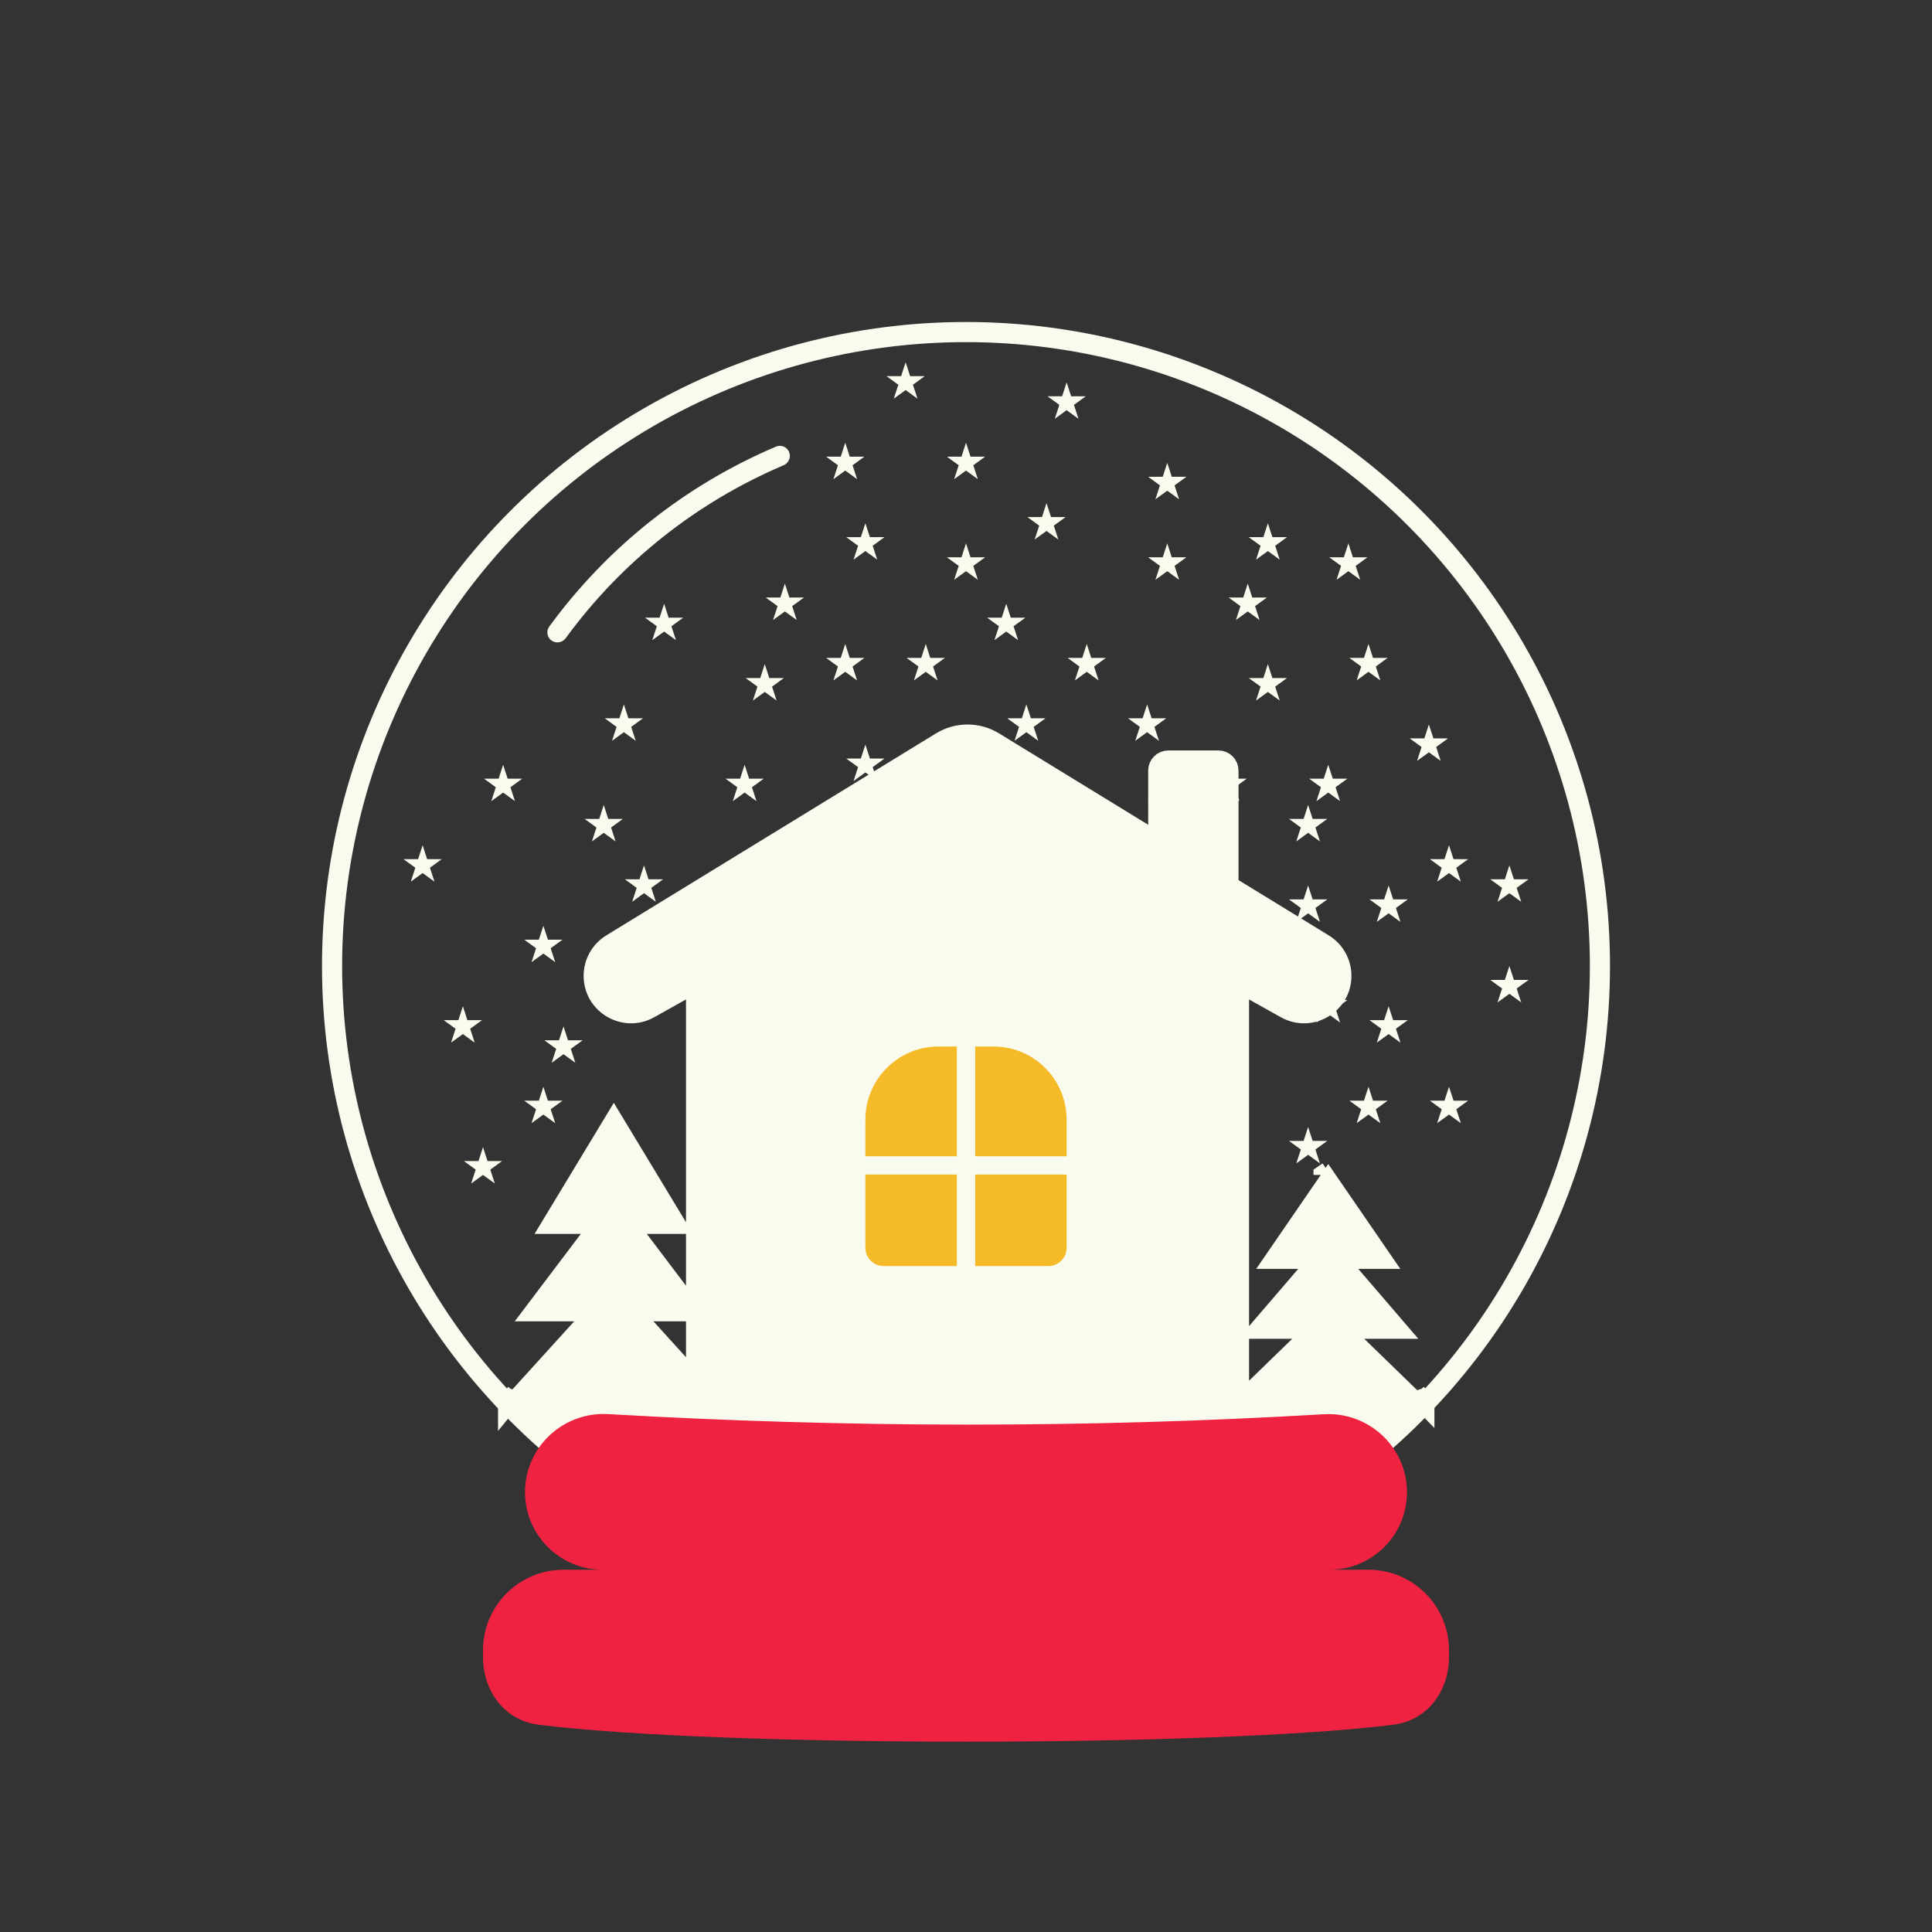
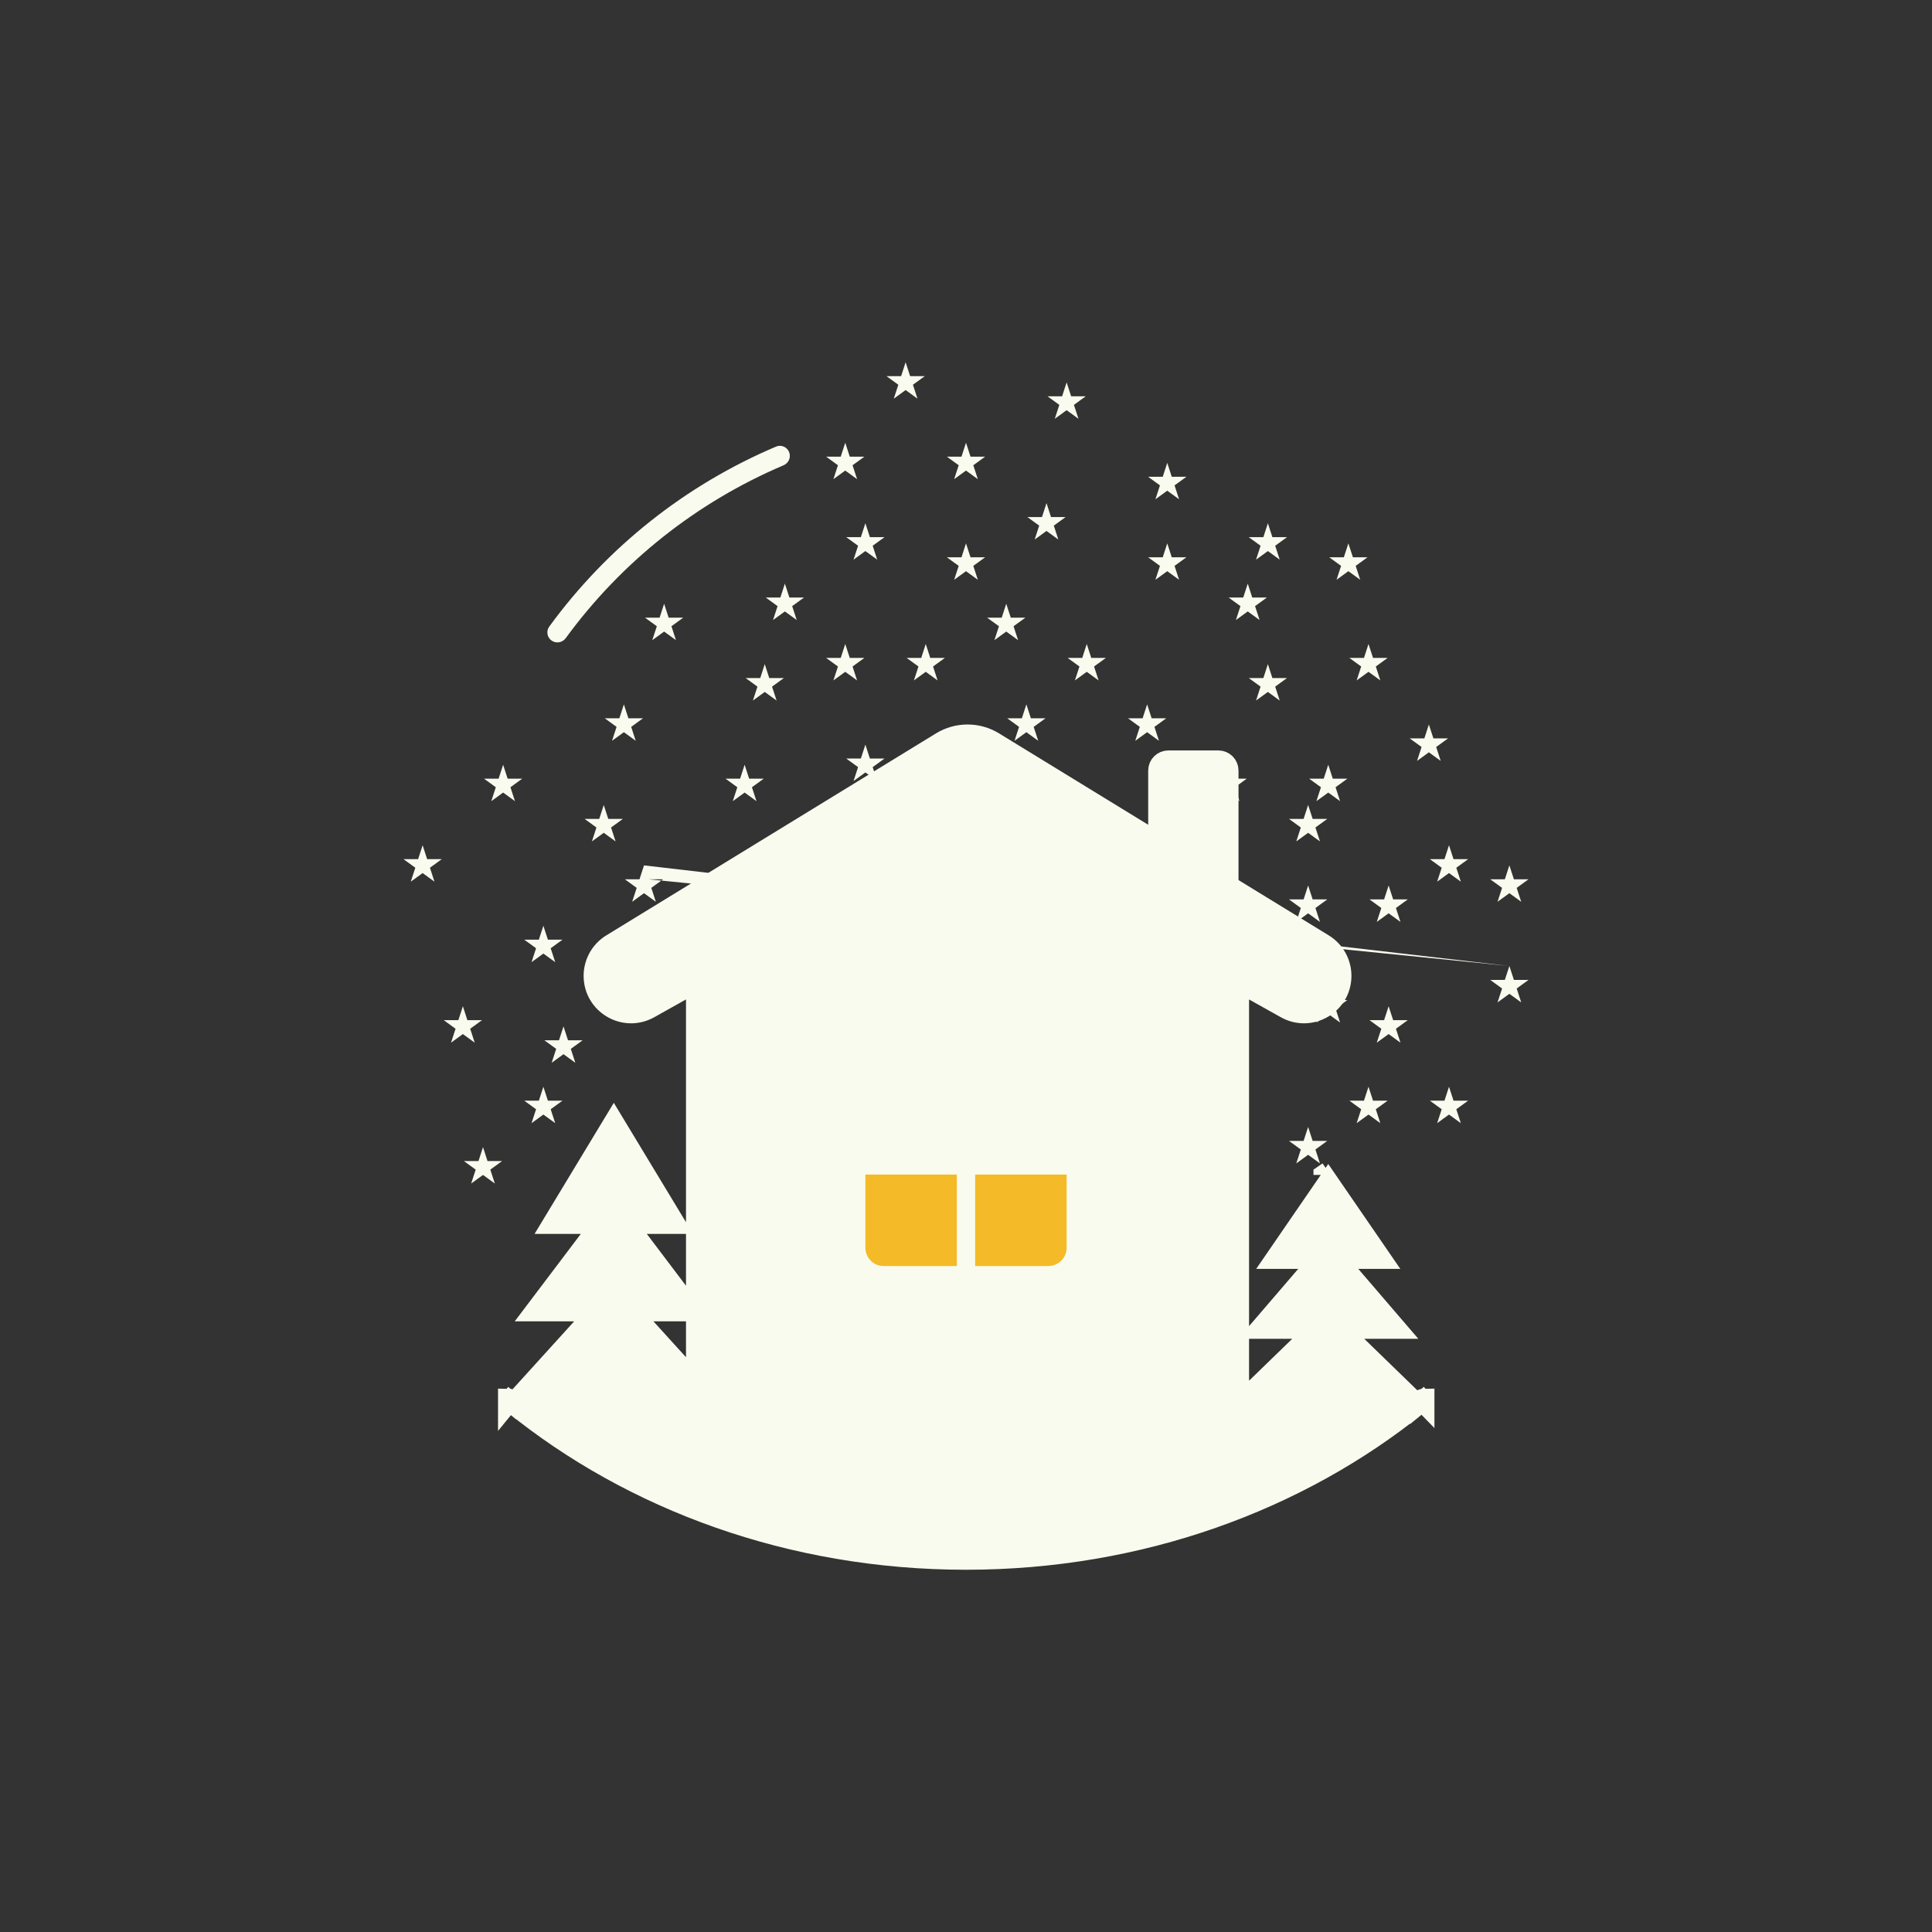
<svg xmlns="http://www.w3.org/2000/svg" width="96" height="96" viewBox="0 0 96 96" fill="none">
  <rect x="0" y="0" width="96" height="96" fill="#333333" stroke="none" />
  <path fill-rule="evenodd" clip-rule="evenodd" d="M39.211 22.464C39.314 22.72 39.19 23.011 38.935 23.119C34.618 24.954 30.877 27.922 28.11 31.71C27.947 31.933 27.635 31.989 27.409 31.83C27.183 31.671 27.128 31.359 27.291 31.136C30.169 27.19 34.065 24.098 38.562 22.191C38.816 22.083 39.108 22.208 39.211 22.464Z" fill="#F9FBEE" />
-   <path fill-rule="evenodd" clip-rule="evenodd" d="M45.224 18.691L45 18L44.776 18.691H44.049L44.637 19.118L44.412 19.809L45 19.382L45.588 19.809L45.363 19.118L45.951 18.691H45.224ZM48.224 22.691L48 22L47.776 22.691H47.049L47.637 23.118L47.412 23.809L48 23.382L48.588 23.809L48.363 23.118L48.951 22.691H48.224ZM52.224 25.691L52 25L51.776 25.691H51.049L51.637 26.118L51.412 26.809L52 26.382L52.588 26.809L52.363 26.118L52.951 25.691H52.224ZM48 27L48.224 27.691H48.951L48.363 28.118L48.588 28.809L48 28.382L47.412 28.809L47.637 28.118L47.049 27.691H47.776L48 27ZM39.224 29.691L39 29L38.776 29.691H38.049L38.637 30.118L38.412 30.809L39 30.382L39.588 30.809L39.363 30.118L39.951 29.691H39.224ZM58 27L58.224 27.691H58.951L58.363 28.118L58.588 28.809L58 28.382L57.412 28.809L57.637 28.118L57.049 27.691H57.776L58 27ZM62.224 29.691L62 29L61.776 29.691H61.049L61.637 30.118L61.412 30.809L62 30.382L62.588 30.809L62.363 30.118L62.951 29.691H62.224ZM63 26L63.224 26.691H63.951L63.363 27.118L63.588 27.809L63 27.382L62.412 27.809L62.637 27.118L62.049 26.691H62.776L63 26ZM54.224 32.691L54 32L53.776 32.691H53.049L53.637 33.118L53.412 33.809L54 33.382L54.588 33.809L54.363 33.118L54.951 32.691H54.224ZM46 32L46.224 32.691H46.951L46.363 33.118L46.588 33.809L46 33.382L45.412 33.809L45.637 33.118L45.049 32.691H45.776L46 32ZM51.224 35.691L51 35L50.776 35.691H50.049L50.637 36.118L50.412 36.809L51 36.382L51.588 36.809L51.363 36.118L51.951 35.691H51.224ZM37 43L37.224 43.691H37.951L37.363 44.118L37.588 44.809L37 44.382L36.412 44.809L36.637 44.118L36.049 43.691H36.776L37 43ZM57 35L57.224 35.691H57.951L57.363 36.118L57.588 36.809L57 36.382L56.412 36.809L56.637 36.118L56.049 35.691H56.776L57 35ZM66.225 38.691L66 38L65.775 38.691H65.049L65.637 39.118L65.412 39.809L66 39.382L66.588 39.809L66.363 39.118L66.951 38.691H66.225ZM71 36L71.225 36.691H71.951L71.363 37.118L71.588 37.809L71 37.382L70.412 37.809L70.637 37.118L70.049 36.691H70.775L71 36ZM49.224 41.691L49 41L48.776 41.691H48.049L48.637 42.118L48.412 42.809L49 42.382L49.588 42.809L49.363 42.118L49.951 41.691H49.224ZM50 30L50.224 30.691H50.951L50.363 31.118L50.588 31.809L50 31.382L49.412 31.809L49.637 31.118L49.049 30.691H49.776L50 30ZM65.225 40.691L65 40L64.775 40.691H64.049L64.637 41.118L64.412 41.809L65 41.382L65.588 41.809L65.363 41.118L65.951 40.691H65.225ZM65 44L65.225 44.691H65.951L65.363 45.118L65.588 45.809L65 45.382L64.412 45.809L64.637 45.118L64.049 44.691H64.775L65 44ZM66.225 49.691L66 49L65.775 49.691H65.049L65.637 50.118L65.412 50.809L66 50.382L66.588 50.809L66.363 50.118L66.951 49.691H66.225ZM69 50L69.225 50.691H69.951L69.363 51.118L69.588 51.809L69 51.382L68.412 51.809L68.637 51.118L68.049 50.691H68.775L69 50ZM72.225 42.691L72 42L71.775 42.691H71.049L71.637 43.118L71.412 43.809L72 43.382L72.588 43.809L72.363 43.118L72.951 42.691H72.225ZM72 54L72.225 54.691H72.951L72.363 55.118L72.588 55.809L72 55.382L71.412 55.809L71.637 55.118L71.049 54.691H71.775L72 54ZM68.225 54.691L68 54L67.775 54.691H67.049L67.637 55.118L67.412 55.809L68 55.382L68.588 55.809L68.363 55.118L68.951 54.691H68.225ZM65 56L65.225 56.691H65.951L65.363 57.118L65.588 57.809L65 57.382L64.412 57.809L64.637 57.118L64.049 56.691H64.775L65 56ZM68.225 32.691L68 32L67.775 32.691H67.049L67.637 33.118L67.412 33.809L68 33.382L68.588 33.809L68.363 33.118L68.951 32.691H68.225ZM58 23L58.224 23.691H58.951L58.363 24.118L58.588 24.809L58 24.382L57.412 24.809L57.637 24.118L57.049 23.691H57.776L58 23ZM27.224 54.691L27 54L26.776 54.691H26.049L26.637 55.118L26.412 55.809L27 55.382L27.588 55.809L27.363 55.118L27.951 54.691H27.224ZM24 57L24.224 57.691H24.951L24.363 58.118L24.588 58.809L24 58.382L23.412 58.809L23.637 58.118L23.049 57.691H23.776L24 57ZM23.224 50.691L23 50L22.776 50.691H22.049L22.637 51.118L22.412 51.809L23 51.382L23.588 51.809L23.363 51.118L23.951 50.691H23.224ZM69 44L69.225 44.691H69.951L69.363 45.118L69.588 45.809L69 45.382L68.412 45.809L68.637 45.118L68.049 44.691H68.775L69 44ZM75.225 43.691L75 43L74.775 43.691H74.049L74.637 44.118L74.412 44.809L75 44.382L75.588 44.809L75.363 44.118L75.951 43.691H75.225ZM75 48L75.225 48.691H75.951L75.363 49.118L75.588 49.809L75 49.382L74.412 49.809L74.637 49.118L74.049 48.691H74.775L75 48ZM32.224 43.691L32 43L31.776 43.691H31.049L31.637 44.118L31.412 44.809L32 44.382L32.588 44.809L32.363 44.118L32.951 43.691H32.224ZM27 46L27.224 46.691H27.951L27.363 47.118L27.588 47.809L27 47.382L26.412 47.809L26.637 47.118L26.049 46.691H26.776L27 46ZM28.224 51.691L28 51L27.776 51.691H27.049L27.637 52.118L27.412 52.809L28 52.382L28.588 52.809L28.363 52.118L28.951 51.691H28.224ZM63 33L63.224 33.691H63.951L63.363 34.118L63.588 34.809L63 34.382L62.412 34.809L62.637 34.118L62.049 33.691H62.776L63 33ZM37.224 38.691L37 38L36.776 38.691H36.049L36.637 39.118L36.412 39.809L37 39.382L37.588 39.809L37.363 39.118L37.951 38.691H37.224ZM31 35L31.224 35.691H31.951L31.363 36.118L31.588 36.809L31 36.382L30.412 36.809L30.637 36.118L30.049 35.691H30.776L31 35ZM25.224 38.691L25 38L24.776 38.691H24.049L24.637 39.118L24.412 39.809L25 39.382L25.588 39.809L25.363 39.118L25.951 38.691H25.224ZM43 26L43.224 26.691H43.951L43.363 27.118L43.588 27.809L43 27.382L42.412 27.809L42.637 27.118L42.049 26.691H42.776L43 26ZM67.225 27.691L67 27L66.775 27.691H66.049L66.637 28.118L66.412 28.809L67 28.382L67.588 28.809L67.363 28.118L67.951 27.691H67.225ZM30 40L30.224 40.691H30.951L30.363 41.118L30.588 41.809L30 41.382L29.412 41.809L29.637 41.118L29.049 40.691H29.776L30 40ZM21.224 42.691L21 42L20.776 42.691H20.049L20.637 43.118L20.412 43.809L21 43.382L21.588 43.809L21.363 43.118L21.951 42.691H21.224ZM43 37L43.224 37.691H43.951L43.363 38.118L43.588 38.809L43 38.382L42.412 38.809L42.637 38.118L42.049 37.691H42.776L43 37ZM58.224 39.691L58 39L57.776 39.691H57.049L57.637 40.118L57.412 40.809L58 40.382L58.588 40.809L58.363 40.118L58.951 39.691H58.224ZM61 38L61.224 38.691H61.951L61.363 39.118L61.588 39.809L61 39.382L60.412 39.809L60.637 39.118L60.049 38.691H60.776L61 38ZM53.224 19.691L53 19L52.776 19.691H52.049L52.637 20.118L52.412 20.809L53 20.382L53.588 20.809L53.363 20.118L53.951 19.691H53.224ZM42 32L42.224 32.691H42.951L42.363 33.118L42.588 33.809L42 33.382L41.412 33.809L41.637 33.118L41.049 32.691H41.776L42 32ZM38.224 33.691L38 33L37.776 33.691H37.049L37.637 34.118L37.412 34.809L38 34.382L38.588 34.809L38.363 34.118L38.951 33.691H38.224ZM42 22L42.224 22.691H42.951L42.363 23.118L42.588 23.809L42 23.382L41.412 23.809L41.637 23.118L41.049 22.691H41.776L42 22ZM33.224 30.691L33 30L32.776 30.691H32.049L32.637 31.118L32.412 31.809L33 31.382L33.588 31.809L33.363 31.118L33.951 30.691H33.224Z" fill="#F9FBEE" />
+   <path fill-rule="evenodd" clip-rule="evenodd" d="M45.224 18.691L45 18L44.776 18.691H44.049L44.637 19.118L44.412 19.809L45 19.382L45.588 19.809L45.363 19.118L45.951 18.691H45.224ZM48.224 22.691L48 22L47.776 22.691H47.049L47.637 23.118L47.412 23.809L48 23.382L48.588 23.809L48.363 23.118L48.951 22.691H48.224ZM52.224 25.691L52 25L51.776 25.691H51.049L51.637 26.118L51.412 26.809L52 26.382L52.588 26.809L52.363 26.118L52.951 25.691H52.224ZM48 27L48.224 27.691H48.951L48.363 28.118L48.588 28.809L48 28.382L47.412 28.809L47.637 28.118L47.049 27.691H47.776L48 27ZM39.224 29.691L39 29L38.776 29.691H38.049L38.637 30.118L38.412 30.809L39 30.382L39.588 30.809L39.363 30.118L39.951 29.691H39.224ZM58 27L58.224 27.691H58.951L58.363 28.118L58.588 28.809L58 28.382L57.412 28.809L57.637 28.118L57.049 27.691H57.776L58 27ZM62.224 29.691L62 29L61.776 29.691H61.049L61.637 30.118L61.412 30.809L62 30.382L62.588 30.809L62.363 30.118L62.951 29.691H62.224ZM63 26L63.224 26.691H63.951L63.363 27.118L63.588 27.809L63 27.382L62.412 27.809L62.637 27.118L62.049 26.691H62.776L63 26ZM54.224 32.691L54 32L53.776 32.691H53.049L53.637 33.118L53.412 33.809L54 33.382L54.588 33.809L54.363 33.118L54.951 32.691H54.224ZM46 32L46.224 32.691H46.951L46.363 33.118L46.588 33.809L46 33.382L45.412 33.809L45.637 33.118L45.049 32.691H45.776L46 32ZM51.224 35.691L51 35L50.776 35.691H50.049L50.637 36.118L50.412 36.809L51 36.382L51.588 36.809L51.363 36.118L51.951 35.691H51.224ZM37 43L37.224 43.691H37.951L37.363 44.118L37.588 44.809L37 44.382L36.412 44.809L36.637 44.118L36.049 43.691H36.776L37 43ZM57 35L57.224 35.691H57.951L57.363 36.118L57.588 36.809L57 36.382L56.412 36.809L56.637 36.118L56.049 35.691H56.776L57 35ZM66.225 38.691L66 38L65.775 38.691H65.049L65.637 39.118L65.412 39.809L66 39.382L66.588 39.809L66.363 39.118L66.951 38.691H66.225ZM71 36L71.225 36.691H71.951L71.363 37.118L71.588 37.809L71 37.382L70.412 37.809L70.637 37.118L70.049 36.691H70.775L71 36ZM49.224 41.691L49 41L48.776 41.691H48.049L48.637 42.118L48.412 42.809L49 42.382L49.588 42.809L49.363 42.118L49.951 41.691H49.224ZM50 30L50.224 30.691H50.951L50.363 31.118L50.588 31.809L50 31.382L49.412 31.809L49.637 31.118L49.049 30.691H49.776L50 30ZM65.225 40.691L65 40L64.775 40.691H64.049L64.637 41.118L64.412 41.809L65 41.382L65.588 41.809L65.363 41.118L65.951 40.691H65.225ZM65 44L65.225 44.691H65.951L65.363 45.118L65.588 45.809L65 45.382L64.412 45.809L64.637 45.118L64.049 44.691H64.775L65 44ZM66.225 49.691L66 49L65.775 49.691H65.049L65.637 50.118L65.412 50.809L66 50.382L66.588 50.809L66.363 50.118L66.951 49.691H66.225ZM69 50L69.225 50.691H69.951L69.363 51.118L69.588 51.809L69 51.382L68.412 51.809L68.637 51.118L68.049 50.691H68.775L69 50ZM72.225 42.691L72 42L71.775 42.691H71.049L71.637 43.118L71.412 43.809L72 43.382L72.588 43.809L72.363 43.118L72.951 42.691H72.225ZM72 54L72.225 54.691H72.951L72.363 55.118L72.588 55.809L72 55.382L71.412 55.809L71.637 55.118L71.049 54.691H71.775L72 54ZM68.225 54.691L68 54L67.775 54.691H67.049L67.637 55.118L67.412 55.809L68 55.382L68.588 55.809L68.363 55.118L68.951 54.691H68.225ZM65 56L65.225 56.691H65.951L65.363 57.118L65.588 57.809L65 57.382L64.412 57.809L64.637 57.118L64.049 56.691H64.775L65 56ZM68.225 32.691L68 32L67.775 32.691H67.049L67.637 33.118L67.412 33.809L68 33.382L68.588 33.809L68.363 33.118L68.951 32.691H68.225ZM58 23L58.224 23.691H58.951L58.363 24.118L58.588 24.809L58 24.382L57.412 24.809L57.637 24.118L57.049 23.691H57.776L58 23ZM27.224 54.691L27 54L26.776 54.691H26.049L26.637 55.118L26.412 55.809L27 55.382L27.588 55.809L27.363 55.118L27.951 54.691H27.224ZM24 57L24.224 57.691H24.951L24.363 58.118L24.588 58.809L24 58.382L23.412 58.809L23.637 58.118L23.049 57.691H23.776L24 57ZM23.224 50.691L23 50L22.776 50.691H22.049L22.637 51.118L22.412 51.809L23 51.382L23.588 51.809L23.363 51.118L23.951 50.691H23.224ZM69 44L69.225 44.691H69.951L69.363 45.118L69.588 45.809L69 45.382L68.412 45.809L68.637 45.118L68.049 44.691H68.775L69 44ZM75.225 43.691L75 43L74.775 43.691H74.049L74.637 44.118L74.412 44.809L75 44.382L75.588 44.809L75.363 44.118L75.951 43.691H75.225ZM75 48L75.225 48.691H75.951L75.363 49.118L75.588 49.809L75 49.382L74.412 49.809L74.637 49.118L74.049 48.691H74.775L75 48ZL32 43L31.776 43.691H31.049L31.637 44.118L31.412 44.809L32 44.382L32.588 44.809L32.363 44.118L32.951 43.691H32.224ZM27 46L27.224 46.691H27.951L27.363 47.118L27.588 47.809L27 47.382L26.412 47.809L26.637 47.118L26.049 46.691H26.776L27 46ZM28.224 51.691L28 51L27.776 51.691H27.049L27.637 52.118L27.412 52.809L28 52.382L28.588 52.809L28.363 52.118L28.951 51.691H28.224ZM63 33L63.224 33.691H63.951L63.363 34.118L63.588 34.809L63 34.382L62.412 34.809L62.637 34.118L62.049 33.691H62.776L63 33ZM37.224 38.691L37 38L36.776 38.691H36.049L36.637 39.118L36.412 39.809L37 39.382L37.588 39.809L37.363 39.118L37.951 38.691H37.224ZM31 35L31.224 35.691H31.951L31.363 36.118L31.588 36.809L31 36.382L30.412 36.809L30.637 36.118L30.049 35.691H30.776L31 35ZM25.224 38.691L25 38L24.776 38.691H24.049L24.637 39.118L24.412 39.809L25 39.382L25.588 39.809L25.363 39.118L25.951 38.691H25.224ZM43 26L43.224 26.691H43.951L43.363 27.118L43.588 27.809L43 27.382L42.412 27.809L42.637 27.118L42.049 26.691H42.776L43 26ZM67.225 27.691L67 27L66.775 27.691H66.049L66.637 28.118L66.412 28.809L67 28.382L67.588 28.809L67.363 28.118L67.951 27.691H67.225ZM30 40L30.224 40.691H30.951L30.363 41.118L30.588 41.809L30 41.382L29.412 41.809L29.637 41.118L29.049 40.691H29.776L30 40ZM21.224 42.691L21 42L20.776 42.691H20.049L20.637 43.118L20.412 43.809L21 43.382L21.588 43.809L21.363 43.118L21.951 42.691H21.224ZM43 37L43.224 37.691H43.951L43.363 38.118L43.588 38.809L43 38.382L42.412 38.809L42.637 38.118L42.049 37.691H42.776L43 37ZM58.224 39.691L58 39L57.776 39.691H57.049L57.637 40.118L57.412 40.809L58 40.382L58.588 40.809L58.363 40.118L58.951 39.691H58.224ZM61 38L61.224 38.691H61.951L61.363 39.118L61.588 39.809L61 39.382L60.412 39.809L60.637 39.118L60.049 38.691H60.776L61 38ZM53.224 19.691L53 19L52.776 19.691H52.049L52.637 20.118L52.412 20.809L53 20.382L53.588 20.809L53.363 20.118L53.951 19.691H53.224ZM42 32L42.224 32.691H42.951L42.363 33.118L42.588 33.809L42 33.382L41.412 33.809L41.637 33.118L41.049 32.691H41.776L42 32ZM38.224 33.691L38 33L37.776 33.691H37.049L37.637 34.118L37.412 34.809L38 34.382L38.588 34.809L38.363 34.118L38.951 33.691H38.224ZM42 22L42.224 22.691H42.951L42.363 23.118L42.588 23.809L42 23.382L41.412 23.809L41.637 23.118L41.049 22.691H41.776L42 22ZM33.224 30.691L33 30L32.776 30.691H32.049L32.637 31.118L32.412 31.809L33 31.382L33.588 31.809L33.363 31.118L33.951 30.691H33.224Z" fill="#F9FBEE" />
  <path d="M34.587 49.661V48.808L33.843 49.225L32.265 50.109C31.027 50.802 29.5 49.908 29.5 48.489C29.5 47.842 29.836 47.243 30.387 46.905L46.77 36.868C47.572 36.377 48.581 36.377 49.382 36.868L56.792 41.408L57.553 41.874V40.981V38.289C57.553 38.013 57.777 37.789 58.053 37.789H60.541C60.818 37.789 61.041 38.013 61.041 38.289V43.731V44.011L61.28 44.157L65.765 46.905C66.316 47.243 66.652 47.842 66.652 48.489C66.652 49.908 65.125 50.802 63.887 50.109L63.887 50.109L62.309 49.226L61.565 48.809V49.662V65.895V66.025V66.525V67.245V68.606V69.788L62.413 68.965L64.558 66.884L65.443 66.025H64.21H62.612L64.887 63.376L65.596 62.551H64.508H63.369L66 58.722L68.631 62.551H67.492H66.404L67.113 63.376L69.388 66.025H67.79H66.557L67.442 66.884L70.45 69.803C64.531 74.581 56.654 77.5 48 77.5C39.316 77.5 31.416 74.561 25.489 69.754L28.901 65.993L29.659 65.157H28.53H26.581L29.258 61.615L29.863 60.813H28.859H27.448L30.5 55.765L33.552 60.813H32.141H31.137L31.742 61.615L33.688 64.189L34.419 65.157H34.087H32.469H31.341L32.099 65.993L33.717 67.776L34.587 68.736V67.44V65.657V65.379V65.157V63.888V62.524V61.255V60.731V60.113V49.661ZM65.766 58.381L65.766 58.382C65.766 58.381 65.766 58.381 65.766 58.381L66 58.22L65.766 58.381ZM70.682 69.614C70.622 69.663 70.561 69.713 70.501 69.762C70.499 69.731 70.504 69.702 70.512 69.679C70.533 69.615 70.617 69.5 70.776 69.5V69.717V69.727L70.771 69.722L70.682 69.614ZM25.292 69.645L25.247 69.7V69.603V69.5C25.329 69.5 25.398 69.535 25.441 69.574C25.478 69.609 25.491 69.642 25.495 69.656C25.5 69.67 25.506 69.706 25.484 69.75C25.429 69.705 25.373 69.659 25.318 69.614L25.292 69.645ZM30.268 55.381L30.268 55.381L30.268 55.381Z" fill="#F9FBEE" stroke="#F9FBEE" />
-   <circle cx="48" cy="48" r="31.5" stroke="#F9FBEE" />
-   <path d="M30.22 70.266C27.985 70.137 26.087 71.903 26.087 74.141C26.087 76.272 27.814 77.999 29.944 78H28C25.791 78 24 79.791 24 82V82.334C24 84.033 25.077 85.491 26.763 85.701C35.751 86.823 60.249 86.823 69.237 85.701C70.923 85.491 72 84.033 72 82.334V82C72 79.791 70.209 78 68 78H66.061C68.189 77.999 69.913 76.274 69.913 74.146C69.913 71.907 68.011 70.141 65.776 70.273C53.924 70.971 42.072 70.951 30.22 70.266Z" fill="#F02241" />
-   <path d="M43 55.636C43 53.628 44.628 52 46.636 52H47.545V57.455H43V55.636Z" fill="#F5BA27" />
  <path d="M47.545 58.364H43V62C43 62.502 43.407 62.909 43.909 62.909H47.545V58.364Z" fill="#F5BA27" />
  <path d="M53 58.364H48.455V62.909H52.091C52.593 62.909 53 62.502 53 62V58.364Z" fill="#F5BA27" />
-   <path d="M49.364 52H48.455V57.455H53V55.636C53 53.628 51.372 52 49.364 52Z" fill="#F5BA27" />
</svg>